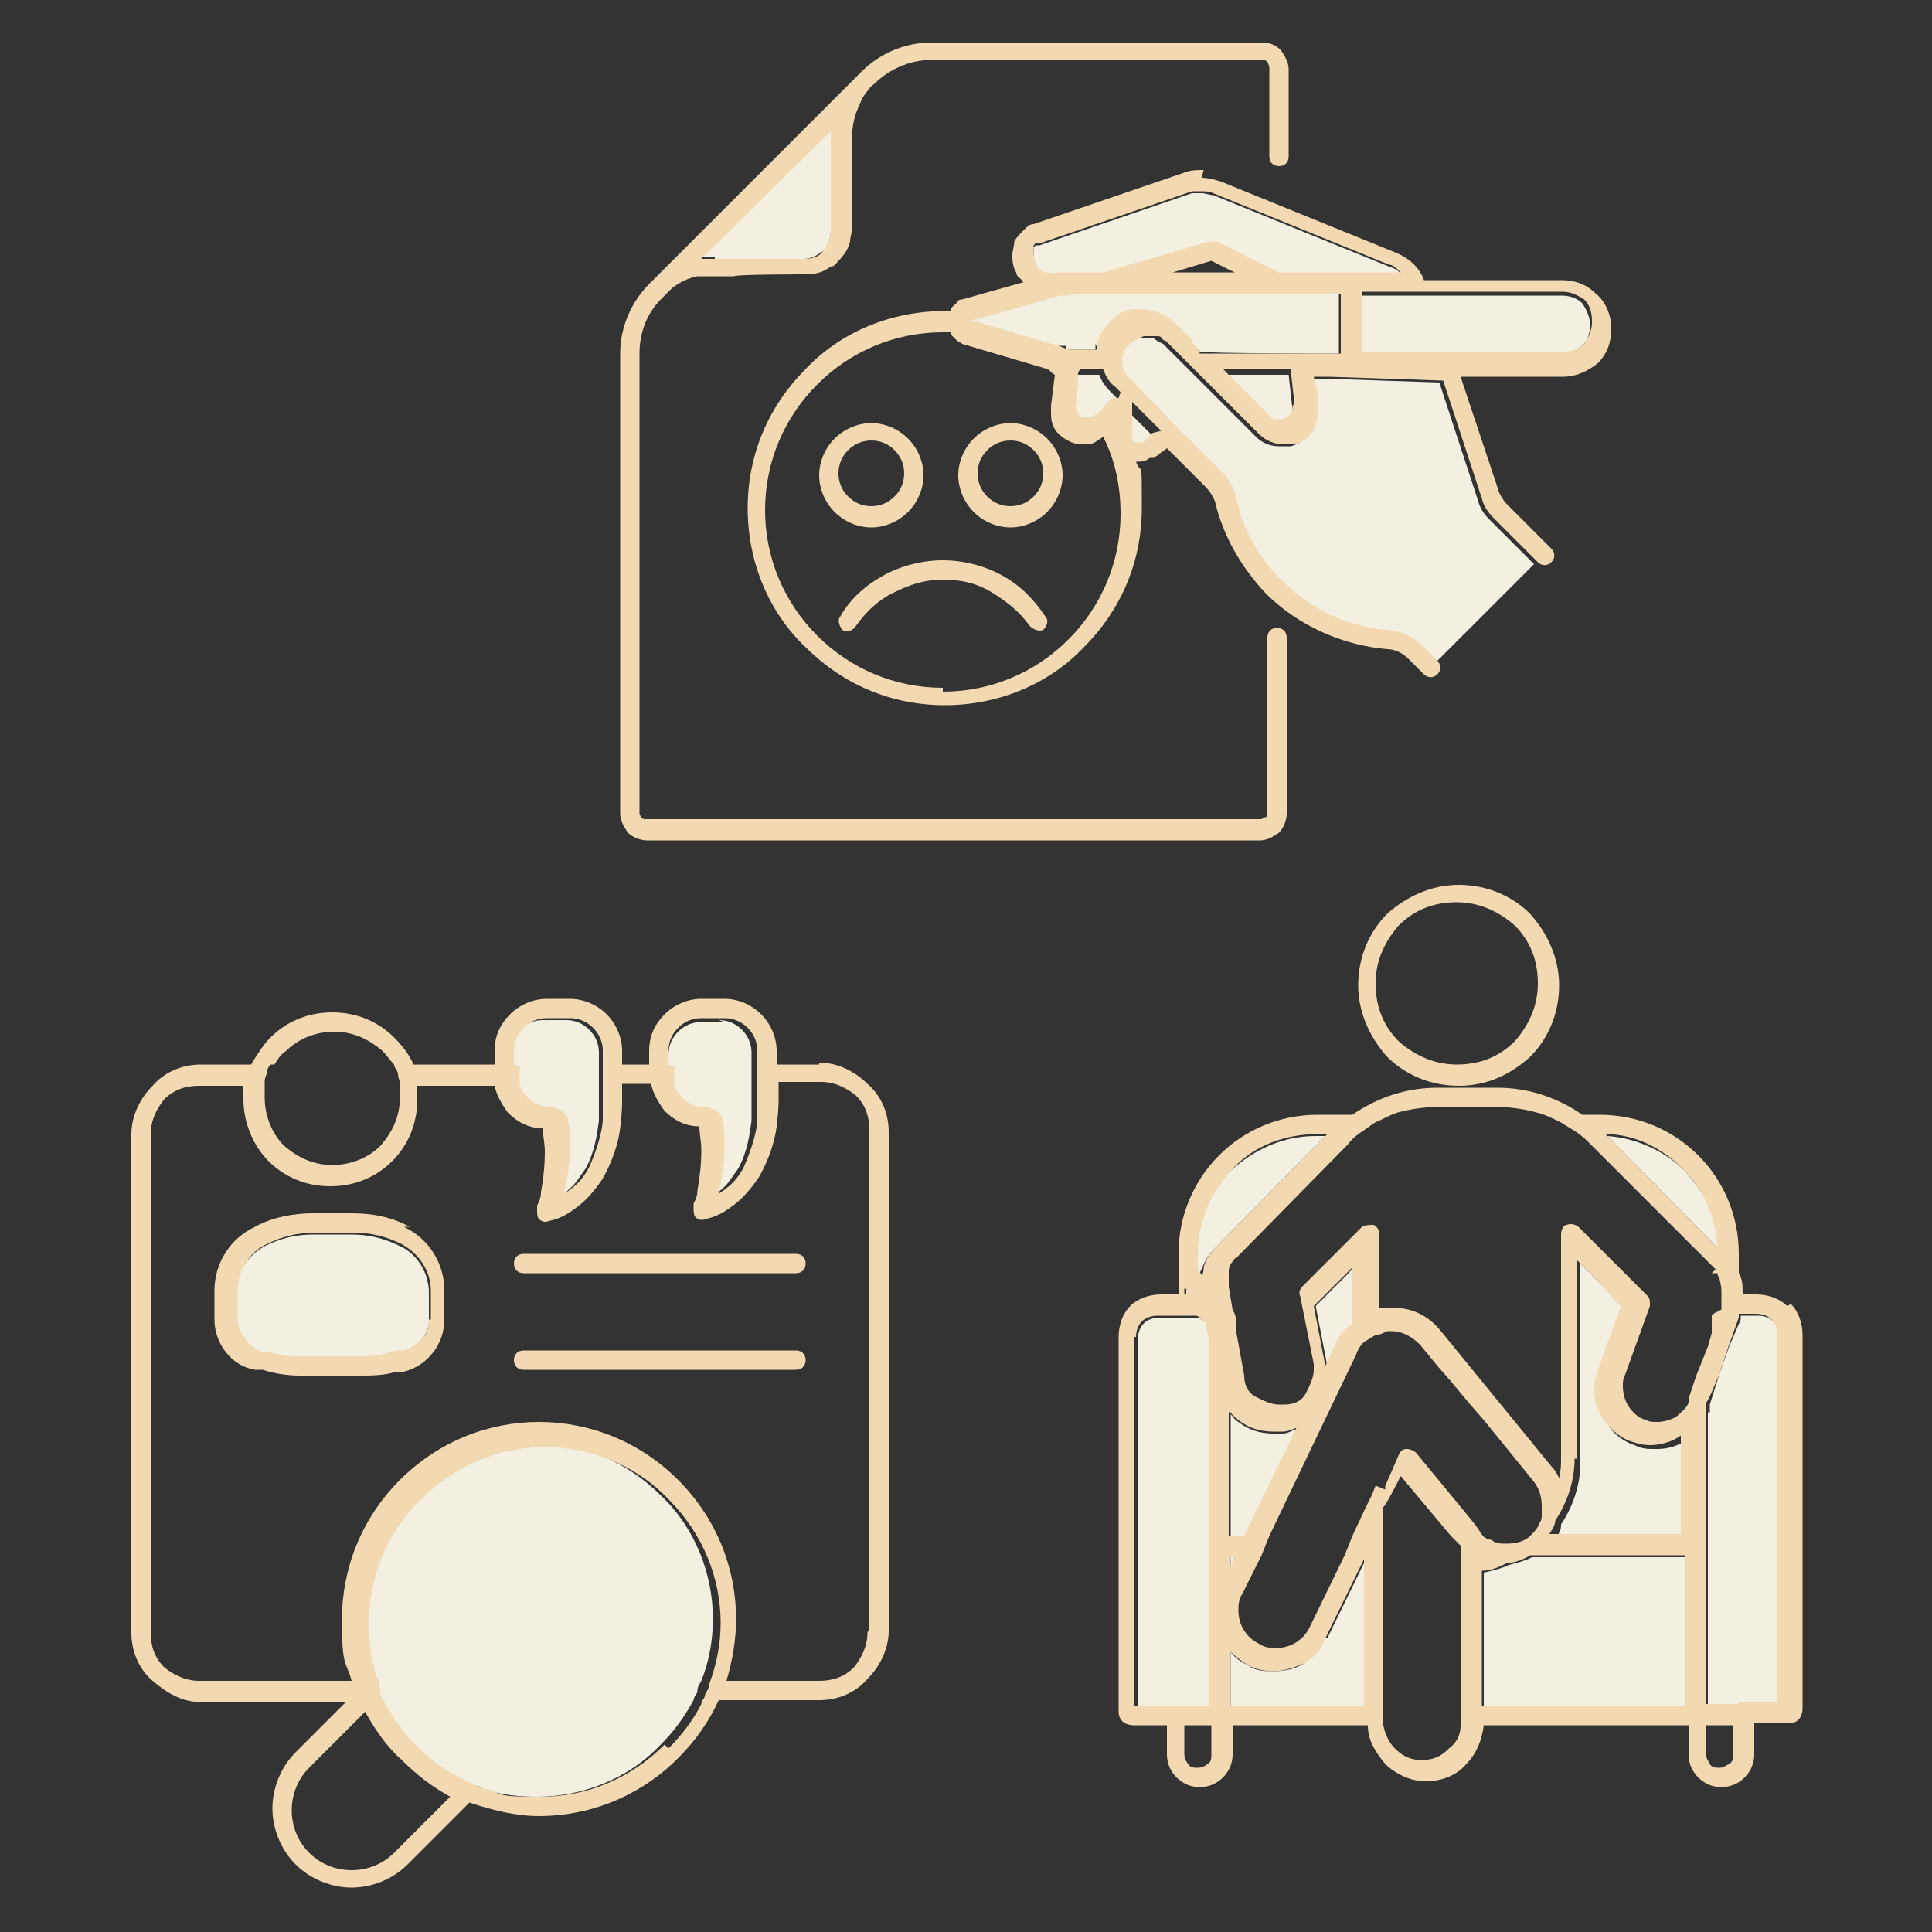
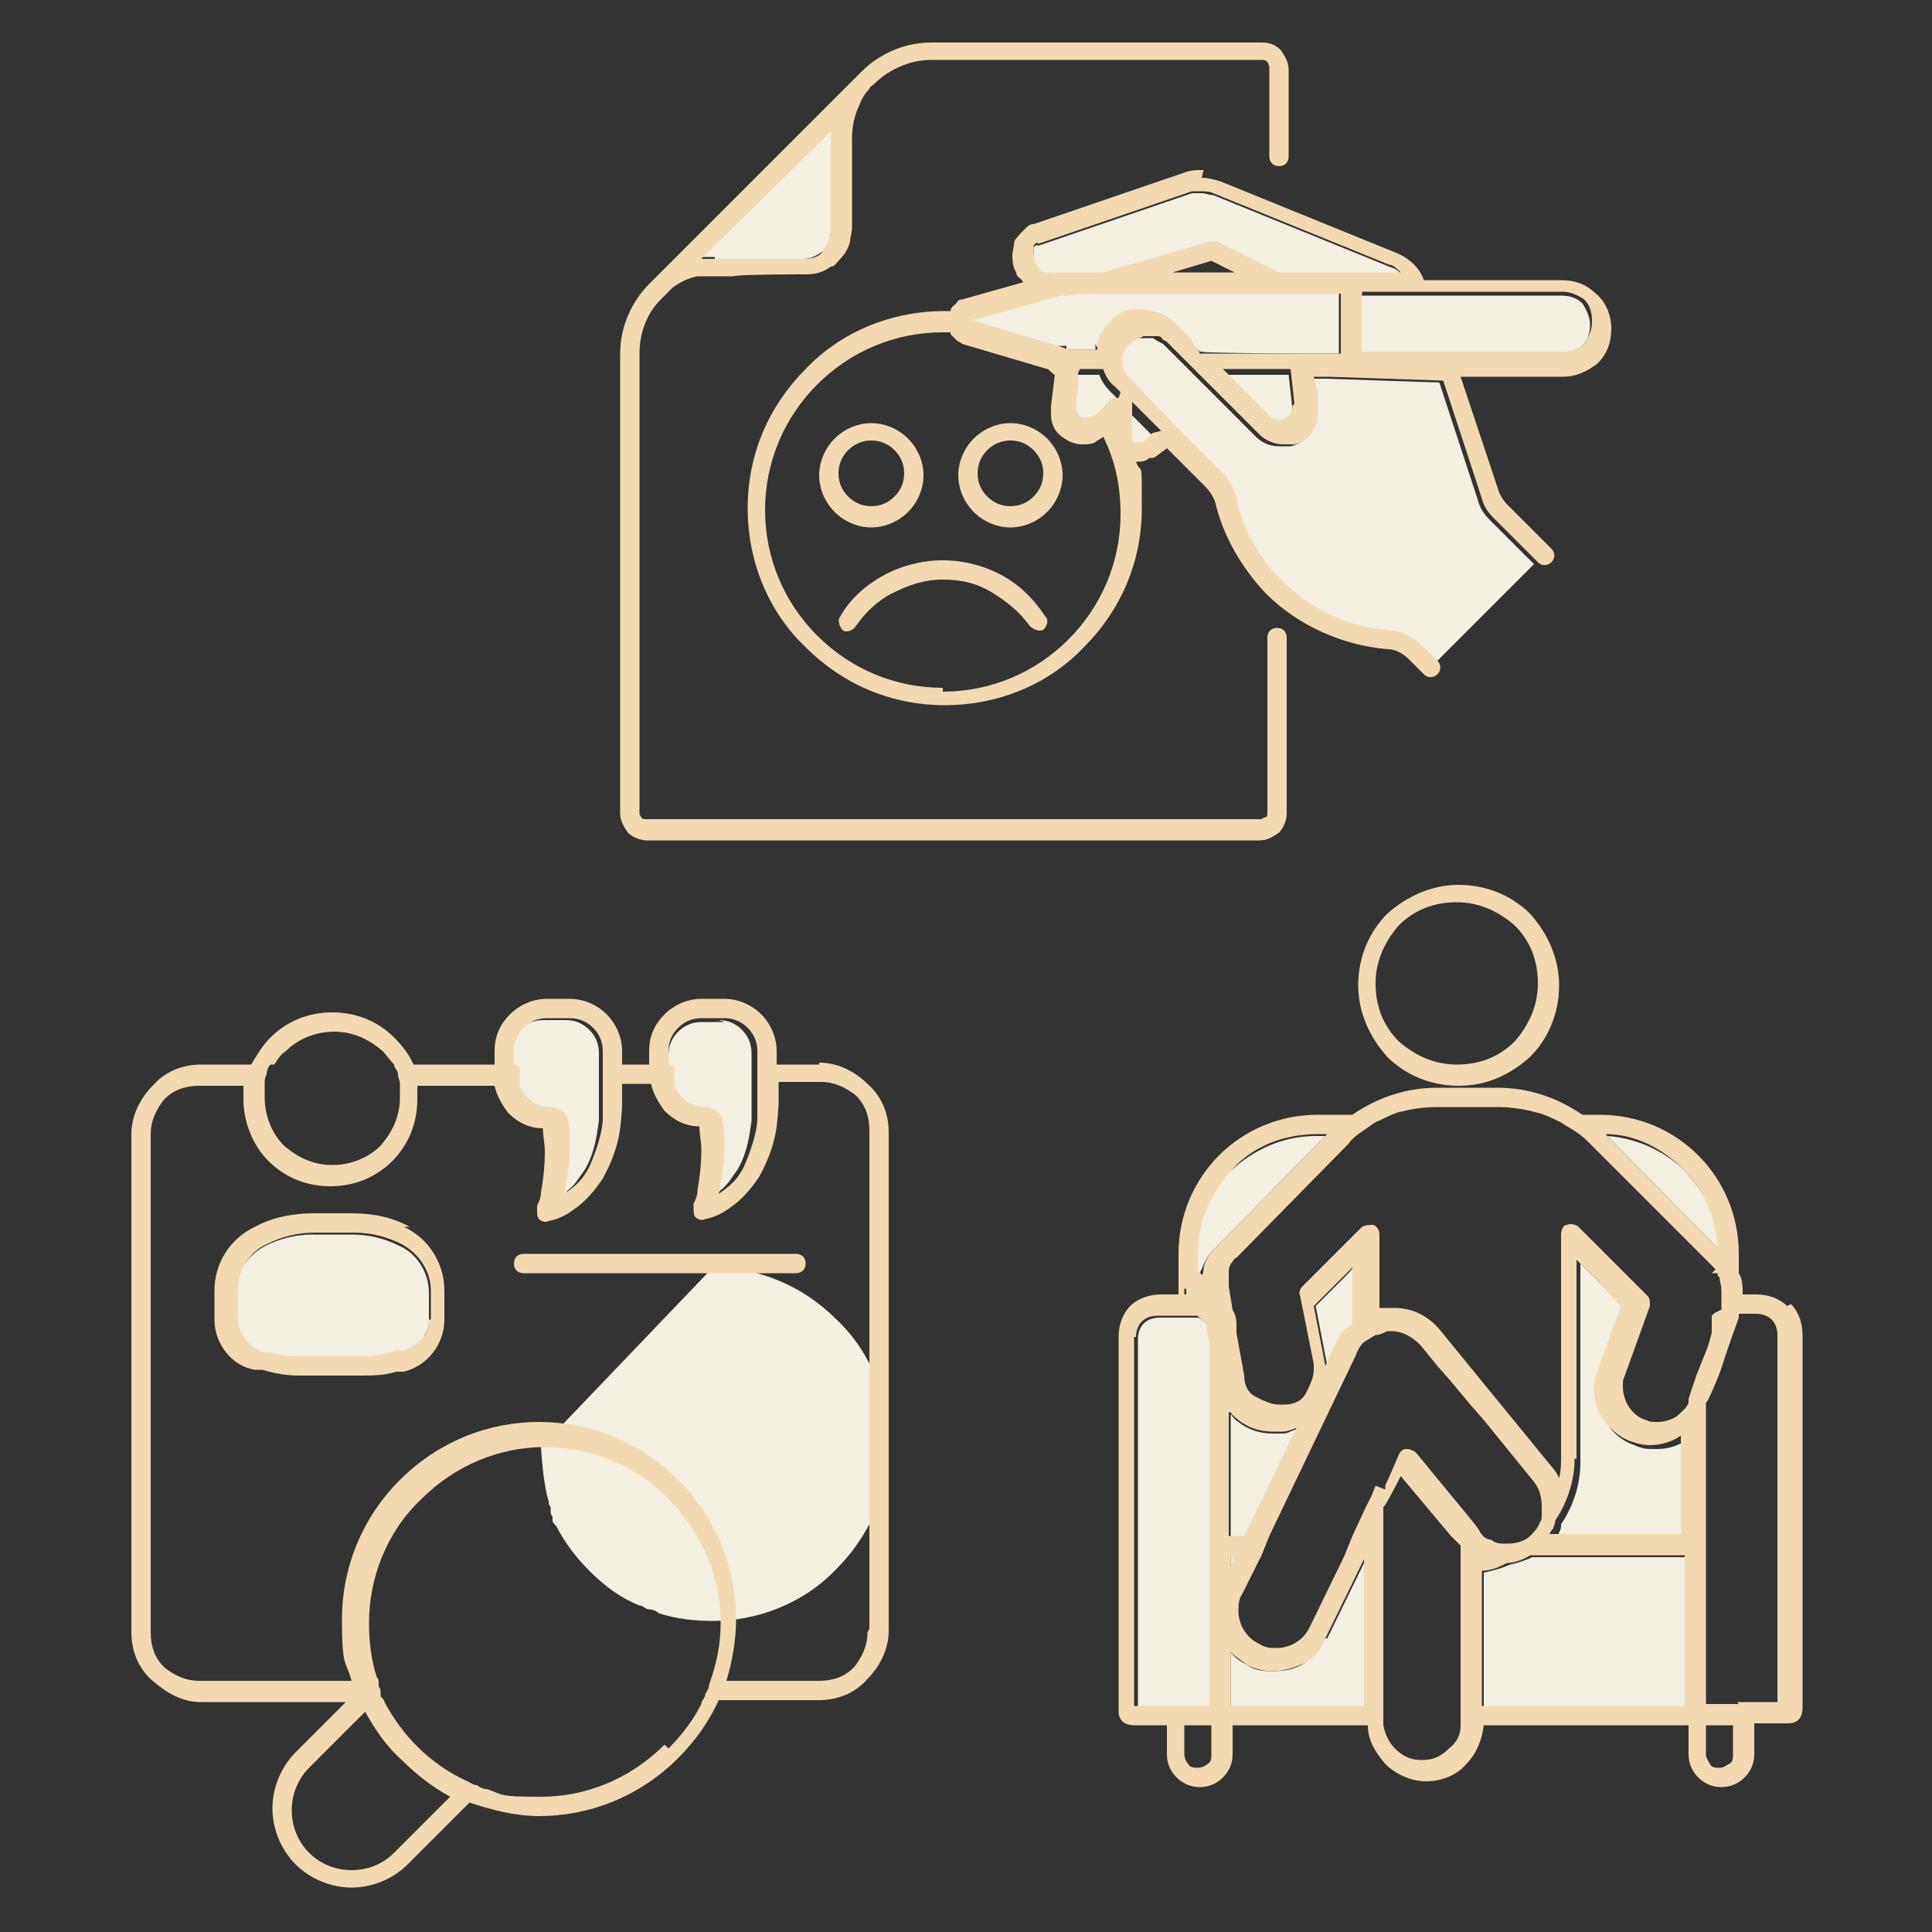
<svg xmlns="http://www.w3.org/2000/svg" viewBox="0 0 100 100">
  <rect x="0" y="0" width="100" height="100" fill="#333333" stroke="none" />
  <defs>
    <style>      .cls-1 {        display: none;      }      .cls-2 {        fill: #f3f0e2;      }      .cls-3 {        fill: #abe7ff;      }      .cls-4 {        fill: #f3d9b1;      }    </style>
  </defs>
  <g>
    <g id="Layer_2">
      <g>
        <g id="Layer_2-2" data-name="Layer_2" class="cls-1">
          <path class="cls-3" d="M86.2,49.2c0,19.9-16.1,36.1-36.1,36.1S14.1,69.1,14.1,49.2,30.2,13.1,50.1,13.1s36.1,16.1,36.1,36.1" />
        </g>
        <g id="Layer_1-2" data-name="Layer_1">
          <g id="Layer_4">
            <g>
-               <path class="cls-2" d="M61.4,67.1h.1c0,0,0-.2,0-.3,0,0,0,0,0,0v.3h0Z" />
              <path class="cls-2" d="M87.2,60.6c-1-1-2.5-1.7-4-1.8l5.8,5.9c0-1.6-.8-3-1.8-4.1h0Z" />
              <path class="cls-2" d="M68.1,58.8c-1.7,0-3.2.7-4.4,1.8s-1.8,2.7-1.8,4.4v.9c.1,0,.2.2.2.2,0,0,0,0,0,0,0-.1,0-.3.1-.4.1-.3.3-.7.6-1l5.8-5.9h-.6,0Z" />
              <path class="cls-2" d="M67.1,74c-.2,0-.4.2-.7.2h0c-.2,0-.4,0-.5,0-.7,0-1.3-.2-1.8-.6-.2-.1-.3-.3-.4-.4v6.4h.8l2.7-5.6h0Z" />
              <path class="cls-2" d="M85.6,75c-.3,0-.6,0-1-.2h0c-.6-.2-1.1-.6-1.4-1.1-.3-.5-.5-1-.5-1.6s0-.6.2-1l1.2-3.3-1.1-1.2-.5-.5-.5-.5-.2-.2v10.3c0,1.2-.4,2.3-1,3.2,0,.1,0,.3-.1.4,0,.1-.1.2-.2.3h6.9v-5.1s0,0,0,0c-.5.3-1,.5-1.6.5h0Z" />
              <path class="cls-2" d="M69,66.7l-.9.9.6,3.1.5-1.1c.2-.4.5-.8.9-1.1v-3h0c0,.1-.5.6-.5.6l-.5.5h0Z" />
              <polygon class="cls-2" points="63.7 81.2 63.9 80.6 63.7 80.6 63.7 81.2" />
              <path class="cls-2" d="M79.3,80.6c-.4.2-.8.3-1.2.4-.4.2-.9.3-1.3.4v7h10.5v-7.8h-2.5s-5.5,0-5.5,0h0Z" />
              <path class="cls-2" d="M68.6,84.8c-.3.5-.7,1-1.1,1.3-.5.3-1,.4-1.6.4s0,0,0,0h0c-.4,0-.9,0-1.3-.3-.4-.2-.7-.4-.9-.7v2.9h7v-7.7h0l-2,4.1h0Z" />
-               <path class="cls-2" d="M91.8,68.4c-.2-.2-.5-.3-.8-.3h-.9v.2c0,0-.6,1.4-.6,1.4l-.5,1.4h0c0,0-.5,1.6-.5,1.6v.4h-.1s0,0,0,0v15.2h3.9v-19c0-.3-.1-.6-.3-.8h0Z" />
              <path class="cls-2" d="M62.3,68.4h0c-.1-.1-.2-.2-.3-.2,0,0-.1,0-.2,0,0,0-.2,0-.3,0h-1.5c-.3,0-.6.1-.8.3-.2.2-.3.5-.3.8v19.1h3.9v-18.8l-.2-1c0,0,0-.1-.2-.2h0Z" />
              <path class="cls-2" d="M20.9,70c.4,0,.7-.3.9-.6.2-.3.4-.6.4-1v-1.5c0-1-.6-2-1.5-2.4-.8-.4-1.6-.6-2.5-.6h-2c-.9,0-1.7.2-2.5.6-.9.5-1.5,1.4-1.5,2.4v1.5c0,.4.1.8.4,1,.2.3.6.5.9.6h.4c.6.2,1.1.3,1.7.3h3.1c.6,0,1.1,0,1.7-.2h.4Z" />
              <path class="cls-2" d="M27.1,56.9c.3.3.7.5,1.2.5s.4,0,.6.2.3.3.3.5c.1.5.1,1,.1,1.5,0,.9-.1,1.7-.3,2.3.2,0,.3-.2.4-.3.4-.3.6-.7.9-1.1.5-.9.6-1.8.7-2.5,0-.4,0-.7,0-.7v-2.8c0-.5-.2-.9-.5-1.2-.3-.3-.7-.5-1.2-.5h-1.2c-.5,0-.9.2-1.2.5-.3.3-.5.7-.5,1.2v1.2c0,.2,0,.4,0,.5,0,.2.2.5.4.6h0Z" />
              <path class="cls-2" d="M37.5,52.9h-1.2c-.5,0-.9.2-1.2.5-.3.3-.5.7-.5,1.2v1.2c0,.2,0,.4,0,.5,0,.2.2.5.4.6.3.3.7.5,1.2.5s.4,0,.6.2.3.3.3.5c.1.5.1,1,.1,1.5,0,.9-.1,1.7-.3,2.3.2,0,.3-.2.4-.3.4-.3.6-.7.9-1.1.5-.9.6-1.8.7-2.5,0-.4,0-.7,0-.7v-2.8c0-.5-.2-.9-.5-1.2-.3-.3-.7-.5-1.2-.5h0Z" />
-               <polygon class="cls-2" points="34.8 90.8 34.4 90.4 34.8 90.8 34.8 90.8" />
-               <path class="cls-2" d="M28,74.9c-2.3,0-4.7.9-6.4,2.7-1.8,1.8-2.7,4.1-2.7,6.4s.1,1.9.4,2.8c0,.1,0,.2.1.3,0,0,0,.1,0,.2,0,.1,0,.2.1.3,0,0,0,.1,0,.2,0,.1.1.2.2.3.4.8,1,1.6,1.7,2.3.8.8,1.6,1.4,2.6,1.8.2,0,.3.2.5.2.2,0,.4.1.5.2.9.3,1.9.4,2.8.4,2.3,0,4.7-.9,6.4-2.7.7-.7,1.2-1.4,1.7-2.3,0-.2.2-.3.2-.5,0-.2.1-.3.2-.5.4-1,.6-2.1.6-3.2,0-2.3-.9-4.7-2.7-6.4-1.8-1.8-4.1-2.7-6.4-2.7h0Z" />
+               <path class="cls-2" d="M28,74.9s.1,1.9.4,2.8c0,.1,0,.2.1.3,0,0,0,.1,0,.2,0,.1,0,.2.1.3,0,0,0,.1,0,.2,0,.1.1.2.2.3.4.8,1,1.6,1.7,2.3.8.8,1.6,1.4,2.6,1.8.2,0,.3.2.5.2.2,0,.4.1.5.2.9.3,1.9.4,2.8.4,2.3,0,4.7-.9,6.4-2.7.7-.7,1.2-1.4,1.7-2.3,0-.2.2-.3.2-.5,0-.2.1-.3.2-.5.4-1,.6-2.1.6-3.2,0-2.3-.9-4.7-2.7-6.4-1.8-1.8-4.1-2.7-6.4-2.7h0Z" />
              <path class="cls-2" d="M37,13.4h4.6c.4,0,.7-.2,1-.4.2-.2.4-.6.4-1v-4.6c0-.2,0-.4,0-.7l-6.7,6.6c.2,0,.5,0,.7,0h0Z" />
              <path class="cls-2" d="M53.8,14.1c.1,0,.2.1.4.2.2,0,.4,0,.5,0h.4c0-.1,0-.1.1-.1h1.9l5.5-1.6c.1,0,.3,0,.4,0l3.2,1.6h6.3c-.1-.2-.3-.3-.6-.4l-9.1-3.7c-.2,0-.4-.1-.6-.1s-.4,0-.5,0l-7.9,2.7h0c0,0-.1,0-.2,0,0,0,0,0-.1.1,0,0,0,.2,0,.4s0,.3.1.5c0,.1.1.2.2.3h0Z" />
              <path class="cls-2" d="M57.8,20.6l-.3-.3h0c0,0,0,0,0,0-.3-.3-.5-.6-.6-.9h-1.2v.2s-.1.7-.1.7v.9c-.1,0-.1,0-.1,0,0,0,0,0,0,.1,0,0,0,.2,0,.2s0,.1.1.2c.1.1.3.2.4.2,0,0,.2,0,.3,0h0c0,0,.2-.1.3-.2.1-.1.3-.2.4-.4,0,0,0,0,0,0h0c0,0,0,0,.1-.1,0,0,0,0,.1-.2,0,0,0,0,0,0,.1-.1.3-.2.5-.1,0,0,0,0,0,0h0q0,0,0,0Z" />
              <path class="cls-2" d="M59.1,23s0,0,0,0c0,0,.1-.1.2-.2.1,0,.2-.2.3-.3l-1.5-1.5c0,0,0,.1,0,.2h0c0,.1,0,.2,0,.3,0,.2,0,.4,0,.5,0,.1,0,.2,0,.3,0,.2,0,.3,0,.5,0,.1,0,.2.1.3,0,0,0,0,0,0,0,0,0,0,.2,0s.2,0,.3,0h0,0Z" />
              <path class="cls-2" d="M63.3,19.3l2.4,2.4c.1.1.3.2.5.2s.2,0,.2,0h0c.1,0,.3-.1.4-.3,0-.1.1-.3.1-.4s0,0,0,0l-.2-1.8h-3.5Z" />
              <path class="cls-2" d="M70.4,18.3h10.4c.4,0,.8-.2,1.1-.4.3-.3.4-.7.4-1.1h0c0-.4-.2-.8-.4-1.1-.3-.3-.7-.4-1.1-.4h-10.4v3.1h0Z" />
              <path class="cls-2" d="M56.8,18c0-.1,0-.3.1-.4h0c.1-.3.3-.5.5-.7.4-.4.8-.6,1.3-.7h0c.1,0,.3,0,.4,0,.3,0,.6,0,.9.2.3.1.6.3.8.5h0l.4.4.2.2.3.3.4.4h.1c0,.1,7.1.1,7.1.1v-3.1h-14.5c0,.1,0,.1,0,.1l-3.9,1.1-.8.2h0s0,0,0,0h0s0,0,0,0,0,0,0,0h0s0,0,0,0h.2s2.3.7,2.3.7l2.1.6h.5c0,.1,0,.2,0,.2h1.5c0,0,0-.2,0-.3h0Z" />
              <path class="cls-2" d="M58.3,19.6l.3.3h0l2.2,2.2h0c0,0,.8.9.8.9l.9.9.7.7c.4.4.6.8.7,1.3h0c.4,1.5,1.1,3,2.3,4.2h0c1.6,1.6,3.6,2.4,5.6,2.6h0c.6,0,1.3.3,1.7.8l.8.8,5.1-5.1h0l-2.3-2.3c-.3-.3-.5-.6-.6-1h0s-2-6.1-2-6.1l-5.9-.2h-.6s-.2,0-.2,0v.8c0,0,.2.9.2.9,0,0,0,.1,0,.2,0,.4-.1.7-.3,1-.2.3-.5.5-.9.6h0c-.2,0-.4,0-.6,0-.5,0-.9-.2-1.2-.5l-3.3-3.3-.4-.4-.4-.4-.2-.2-.2-.2-.3-.3h0s0,0-.2-.1c0,0-.2-.1-.3-.2-.2,0-.3,0-.5,0s-.2,0-.2,0h0c-.3,0-.5.2-.7.4,0,0-.1.1-.2.2,0,0,0,.1-.1.2h0c0,.1,0,.2-.1.4,0,0,0,.1,0,.2h0c0,0,0,.1,0,.2h0s0,0,0,0c0,0,0,0,0,0h0c0,.2.2.5.3.6h0c0,0,0,0,0,0h0Z" />
            </g>
          </g>
          <g>
            <path class="cls-4" d="M54.1,31.9c-.6-.9-1.3-1.6-2.2-2.1-.9-.5-2-.8-3.1-.8s-2.2.3-3.1.8c-.9.5-1.7,1.2-2.2,2.1-.2.2,0,.6.1.7.2.2.6,0,.7-.2.5-.7,1.1-1.3,1.9-1.7.8-.4,1.6-.7,2.6-.7s1.8.2,2.6.7,1.4,1,1.9,1.7c.2.2.5.3.7.2.2-.2.3-.5.1-.7h0Z" />
            <path class="cls-4" d="M47,22.7c-.5-.5-1.2-.8-1.9-.8s-1.4.3-1.9.8c-.5.5-.8,1.2-.8,1.9s.3,1.4.8,1.9c.5.5,1.2.8,1.9.8s1.4-.3,1.9-.8c.5-.5.8-1.2.8-1.9s-.3-1.4-.8-1.9ZM46.3,25.7c-.3.3-.7.5-1.2.5s-.9-.2-1.2-.5c-.3-.3-.5-.7-.5-1.2s.2-.9.5-1.2c.3-.3.7-.5,1.2-.5s.9.2,1.2.5c.3.3.5.7.5,1.2s-.2.9-.5,1.2h0Z" />
            <path class="cls-4" d="M54.2,22.7c-.5-.5-1.2-.8-1.9-.8s-1.4.3-1.9.8c-.5.5-.8,1.2-.8,1.9s.3,1.4.8,1.9c.5.5,1.2.8,1.9.8s1.4-.3,1.9-.8c.5-.5.8-1.2.8-1.9s-.3-1.4-.8-1.9ZM53.5,25.7c-.3.3-.7.5-1.2.5s-.9-.2-1.2-.5c-.3-.3-.5-.7-.5-1.2,0-.5.2-.9.5-1.2.3-.3.7-.5,1.2-.5s.9.2,1.2.5c.3.3.5.7.5,1.2s-.2.9-.5,1.2Z" />
            <g>
              <path class="cls-4" d="M92.5,67.6c-.4-.4-1-.6-1.6-.6h-.7c0-.4,0-.8-.2-1.1v-1c0-2-.8-3.8-2.1-5.1-1.3-1.3-3.1-2.1-5.1-2.1h-.9c-1.3-.9-2.8-1.4-4.4-1.4h-3.1c-1.6,0-3.1.5-4.4,1.4h-1.8c-2,0-3.8.8-5.1,2.1-1.3,1.3-2.1,3.1-2.1,5.1v2.1h-.9c-.6,0-1.2.2-1.6.6-.4.4-.6,1-.6,1.6v19.3c0,.2,0,.4.2.6.1.1.3.2.6.2h1.7v1.5c0,.5.2.9.5,1.2.3.3.7.5,1.2.5h0c.5,0,.9-.2,1.2-.5.3-.3.5-.7.5-1.2v-1.5h7c0,.8.4,1.4.9,2,.5.5,1.3.9,2.1.9s1.6-.3,2.1-.9c.5-.5.8-1.2.9-2h10.6v1.5c0,.5.2.9.5,1.2s.7.5,1.2.5h0c.5,0,.9-.2,1.2-.5.3-.3.5-.7.5-1.2v-1.6h1.7c.2,0,.4,0,.6-.2.1-.1.2-.3.2-.6v-19.3c0-.6-.2-1.2-.6-1.6h0ZM88.3,90.8v-1.5h1.2c0,0,.1,0,.2,0v1.5c0,.2,0,.4-.2.5s-.3.2-.5.2h0c-.2,0-.4,0-.5-.2s-.2-.3-.2-.5h0ZM75.6,89.3c0,.5-.2.9-.6,1.2-.4.4-.8.6-1.4.6s-1-.2-1.4-.6c-.3-.3-.5-.7-.6-1.2h0c0,0,0-.1,0-.2v-.3h0v-.5h0v-10.3c.1,0,.9-1.6.9-1.6l2.6,3.1h0s.3.3.3.3c0,0,.1.1.2.2h0s0,0,0,0v9.1c0,0,0,.1,0,.2h0s0,0,0,0ZM62.7,90.8c0,.2,0,.4-.2.5-.1.1-.3.2-.5.2h0c-.2,0-.4,0-.5-.2-.1-.1-.2-.3-.2-.5v-1.5h1.4v1.5h0ZM58.8,69.2c0-.3.1-.6.3-.8.2-.2.5-.3.8-.3h1.5c0,0,.2,0,.3,0,0,0,.1,0,.2,0,.1,0,.2.1.3.2h0c0,0,.1.1.2.2l.2,1v18.8h-3.9v-19.1h0ZM68.1,58.7h.6l-5.8,5.9c-.3.3-.5.6-.6,1,0,.1,0,.3-.1.4,0,0,0,0,0,0,0,0-.1-.2-.2-.2v-.9c0-1.7.7-3.2,1.8-4.4s2.7-1.8,4.4-1.8h0ZM72.3,57.6c.7-.2,1.4-.3,2.1-.3h3.1c.7,0,1.4.1,2.1.3.4.1.8.3,1.2.5.3.2.5.3.8.5.3.2.5.4.7.6h0l6.2,6.2.2.2h0s0,0,.1.1c0,0,0,0,0,0,0,0-.1.1-.2.2h.3c0,0,0,.2.1.2,0,.2.1.4.1.7h0c0,.2,0,.4,0,.5,0,0,0,0,0,.1v.4c-.1,0-.2.1-.2.1-.1,0-.2.1-.3.2,0,0,0,0,0,0,0,.3,0,.6,0,.9l-.2.7-.4,1-.2.5-.4,1.2h0c0,0,0,.1,0,.2-.1.3-.4.5-.6.7-.3.2-.7.3-1,.3s-.4,0-.6-.1h0c-.4-.1-.7-.4-.9-.7-.2-.3-.3-.7-.3-1s0-.4.1-.6l1.3-3.6c0-.2,0-.4-.1-.5l-.7-.7-.5-.5-.5-.5-1.9-1.9c-.1-.1-.4-.2-.6-.1-.2,0-.3.3-.3.5v11.5c0,.4,0,.7-.1,1.1-.1-.2-.2-.4-.4-.6l-5.8-7.1c-.6-.7-1.4-1.1-2.3-1.1s-.2,0-.4,0c-.1,0-.3,0-.4,0v-3.8c0-.2-.1-.4-.3-.5-.2,0-.4,0-.6.1l-1.7,1.7-.5.5-.5.5-.4.4c-.1.1-.2.3-.1.5l.7,3.5h0c0,.1,0,.2,0,.3,0,.4-.2.8-.4,1.2s-.6.6-1.1.6h0c-.1,0-.2,0-.3,0-.4,0-.8-.2-1.2-.4s-.6-.6-.6-1.1h0l-.4-2.2v-.2c0-.4,0-.7-.2-1l-.2-1.2h0c0-.1,0-.2,0-.3s0,0,0,0c0-.2,0-.3,0-.5,0-.2.1-.4.2-.5,0,0,.1-.2.2-.2l5.8-5.9c.2-.3.5-.5.8-.7.3-.2.5-.4.8-.5.4-.2.8-.4,1.2-.5h0ZM70.7,88.3h-7s0-.6,0-.6v-2.2c.3.3.6.5.9.7.4.2.8.3,1.3.3h0c.6,0,1.1-.2,1.6-.4.5-.3.9-.7,1.1-1.3l2-4.1h0v7.7h0ZM63.7,73.1c.1.2.3.3.4.4.5.4,1.1.6,1.8.6s.4,0,.5,0h0c.2,0,.5-.1.7-.2l-2.7,5.6h-.8v-6.4h0ZM68.1,67.5l.9-.9.5-.5.5-.5h0c0-.1,0,2.9,0,2.9-.4.3-.7.6-.9,1.1l-.5,1.1-.6-3.1h0ZM63.7,81.1v-.5h.2l-.2.5ZM71.2,76.9l-.2.5-.3.6h0s-.7,1.5-.7,1.5h0s-.2.5-.2.5h0s-.2.5-.2.5h0s-1.8,3.7-1.8,3.7c-.2.4-.4.6-.7.8-.3.2-.7.3-1,.3h0c-.3,0-.6,0-.9-.2-.4-.2-.6-.4-.8-.7-.2-.3-.3-.7-.3-1s0-.6.2-.9l1-2h0s.2-.5.2-.5h0s.2-.5.2-.5h0s4.5-9.4,4.5-9.4h0c.1-.3.3-.6.5-.7.2-.1.3-.2.5-.3.2,0,.4-.1.6-.2,0,0,.2,0,.2,0,.6,0,1.1.3,1.5.7l.9,1.1.7.8,1,1.2.7.8,2.6,3.2c.3.4.4.8.4,1.3s0,.3,0,.4c0,.1,0,.3-.1.4-.1.3-.3.5-.5.7,0,0,0,0,0,0,0,0,0,0,0,0-.3.3-.8.4-1.2.4h0c-.3,0-.6,0-.8-.2,0,0-.2,0-.3-.1,0,0,0,0,0,0,0,0,0,0,0,0-.1,0-.2-.2-.3-.3h0c0-.1-.5-.7-.5-.7l-2.8-3.4c-.1-.1-.3-.2-.5-.2-.2,0-.3.1-.4.3l-.3.7-.4.9v.2c0,0,0,0,0,0ZM81.6,75.5v-10.3l.2.2.5.5.5.5,1.1,1.2-1.2,3.3c-.1.3-.2.6-.2,1,0,.6.2,1.2.5,1.6s.8.9,1.4,1.1h0c.3.1.6.2,1,.2.6,0,1.2-.2,1.6-.5,0,0,0,0,0,0v5.1h-2.7s-4.1,0-4.1,0c0,0,.1-.2.2-.3,0-.1.1-.2.1-.4.6-.9,1-2,1-3.2h0ZM87.2,86.5v1.8h-10.5s0-7,0-7c.5,0,.9-.2,1.3-.4.4,0,.9-.2,1.2-.4h5.5s2.5,0,2.5,0v5.9h0ZM83.1,58.7c1.6,0,3,.8,4,1.8,1.1,1.1,1.7,2.5,1.8,4.1l-5.8-5.9h0ZM90,88.2h-1.7v-15.2s0,0,0,0h0v-.4c.1,0,.7-1.5.7-1.5h0c0,0,.5-1.5.5-1.5l.5-1.4v-.2h.9c.3,0,.6.1.8.3.2.2.3.5.3.8v19h-2.1,0ZM61.4,66.7s0,0,0,0c0,0,0,.2,0,.3h-.1v-.3h0Z" />
              <path class="cls-4" d="M42.4,55.1h-2.2v-.7c0-.7-.3-1.4-.8-1.9-.5-.5-1.2-.8-1.9-.8h-1.2c-.7,0-1.4.3-1.9.8-.5.5-.8,1.1-.8,1.9v.7h-1.4v-.7c0-.7-.3-1.4-.8-1.9-.5-.5-1.2-.8-1.9-.8h-1.2c-.7,0-1.4.3-1.9.8-.5.5-.8,1.1-.8,1.9v.7h-4.2c-.2-.5-.6-1-1-1.4-.8-.8-1.9-1.3-3.2-1.3s-2.4.5-3.2,1.3c-.4.4-.7.9-1,1.4h-2.6c-1,0-1.9.4-2.5,1.1-.6.6-1.1,1.5-1.1,2.5v25.8c0,1,.4,1.9,1.1,2.5s1.5,1.1,2.5,1.1h7.5l-2.6,2.6c-.8.8-1.2,1.9-1.2,2.9s.4,2.1,1.2,2.9c.8.8,1.9,1.2,2.9,1.2s2.1-.4,2.9-1.2l3.2-3.2c1.2.4,2.4.7,3.6.7,2.6,0,5.2-1,7.2-3,.9-.9,1.6-1.9,2.1-3h5.2c1,0,1.9-.4,2.5-1.1.6-.6,1.1-1.5,1.1-2.5v-25.8c0-1-.4-1.9-1.1-2.5-.6-.6-1.5-1.1-2.5-1.1h0ZM44.9,84.5c0,.7-.3,1.3-.7,1.8-.5.5-1.1.7-1.8.7h-4.8c.3-1,.5-2.1.5-3.2,0-2.6-1-5.2-3-7.2-2-2-4.6-3-7.2-3s-5.2,1-7.2,3c-2,2-3,4.6-3,7.2s.2,2.1.5,3.2h-7.9c-.7,0-1.3-.3-1.8-.7-.5-.5-.7-1.1-.7-1.8v-25.8c0-.7.3-1.3.7-1.8.5-.5,1.1-.7,1.8-.7h2.3c0,.2,0,.5,0,.7,0,1.2.5,2.4,1.3,3.2s1.9,1.3,3.2,1.3,2.4-.5,3.2-1.3c.8-.8,1.3-1.9,1.3-3.2s0-.5,0-.7h4c.1.5.4,1,.7,1.4.5.5,1.1.8,1.8.8,0,.4.1.8.1,1.2,0,.8-.1,1.6-.2,2.1,0,.3-.1.5-.2.7,0,0,0,.1,0,.2,0,0,0,0,0,0h0c0,.2,0,.4.1.5s.3.2.5.1c.5-.1.9-.3,1.3-.6.6-.4,1.1-1,1.5-1.6.5-.9.8-1.8.9-2.6s.1-1.3.1-1.3v-1h1.5c.1.5.4,1,.7,1.4.5.5,1.1.8,1.8.8,0,.4.1.8.1,1.2,0,.8-.1,1.6-.2,2.1,0,.3-.1.5-.2.7,0,0,0,.1,0,.2,0,0,0,0,0,0h0c0,.2,0,.4.1.5s.3.2.5.1c.5-.1.9-.3,1.3-.6.6-.4,1.1-1,1.5-1.6.5-.9.8-1.8.9-2.6s.1-1.3.1-1.3v-1h2.2c.7,0,1.3.3,1.8.7.5.5.7,1.1.7,1.8v25.8h0ZM18.2,96.8c-.8,0-1.6-.3-2.2-.9s-.9-1.4-.9-2.2.3-1.6.9-2.2l2.9-2.9c.5.9,1.1,1.8,1.9,2.5.8.8,1.6,1.4,2.5,1.9l-2.9,2.9c-.6.6-1.4.9-2.2.9h0ZM14.2,55.1c.2-.3.3-.5.6-.7.6-.6,1.5-1,2.5-1s1.8.4,2.5,1c.2.2.4.5.6.7,0,.2.2.3.2.5,0,.2.1.3.1.5,0,.2,0,.5,0,.7,0,1-.4,1.8-1,2.5-.6.6-1.5,1-2.5,1s-1.8-.4-2.5-1c-.6-.6-1-1.5-1-2.5s0-.5,0-.7c0-.2,0-.3.1-.5,0-.2.1-.4.2-.5h0ZM26.6,55.1v-.7c0-.5.2-.9.5-1.2.3-.3.7-.5,1.2-.5h1.2c.5,0,.9.2,1.2.5.3.3.5.7.5,1.2v2.8s0,.3,0,.7c0,.6-.3,1.6-.7,2.5-.2.4-.5.8-.9,1.1-.1.1-.3.2-.4.3.1-.6.3-1.4.3-2.3s0-1-.1-1.5c0-.2-.2-.4-.3-.5-.2-.1-.4-.2-.6-.2-.5,0-.9-.2-1.2-.5-.2-.2-.3-.4-.4-.6,0-.2,0-.3,0-.5v-.5h0ZM34.6,55.1v-.7c0-.5.2-.9.5-1.2.3-.3.7-.5,1.2-.5h1.2c.5,0,.9.2,1.2.5.3.3.5.7.5,1.2v2.8s0,.3,0,.7c0,.6-.3,1.6-.7,2.5-.2.4-.5.8-.9,1.1-.1.1-.3.2-.4.3.1-.6.3-1.4.3-2.3s0-1-.1-1.5c0-.2-.2-.4-.3-.5-.2-.1-.4-.2-.6-.2-.5,0-.9-.2-1.2-.5-.2-.2-.3-.4-.4-.6,0-.2,0-.3,0-.5v-.5h0ZM34.8,90.7l-.4-.4c-1.8,1.8-4.1,2.7-6.4,2.7s-1.9-.1-2.8-.4c-.2,0-.4-.1-.5-.2-.2,0-.3-.1-.5-.2-.9-.4-1.8-1-2.6-1.8-.7-.7-1.2-1.4-1.7-2.3,0-.1-.1-.2-.2-.3,0,0,0-.1,0-.2,0-.1,0-.2-.1-.3,0,0,0-.1,0-.2,0-.1,0-.2-.1-.3-.3-.9-.4-1.9-.4-2.8,0-2.3.9-4.7,2.7-6.4,1.8-1.8,4.1-2.7,6.4-2.7s4.7.9,6.4,2.7c1.8,1.8,2.7,4.1,2.7,6.4,0,1.1-.2,2.1-.6,3.2,0,.2-.1.3-.2.5,0,.2-.2.3-.2.5-.4.8-1,1.6-1.7,2.3l.4.4h0Z" />
              <path class="cls-4" d="M21.2,63.5c-.9-.5-1.9-.7-3-.7h-2c-1,0-2.1.2-3,.7-1.3.6-2.1,1.9-2.1,3.3v1.5c0,.6.2,1.2.6,1.7.4.5.9.8,1.5.9h.4c.6.2,1.3.3,1.9.3h3.1c.6,0,1.3,0,1.9-.2h.4c1.2-.3,2.1-1.4,2.1-2.7v-1.5c0-1.4-.8-2.7-2.1-3.3h0ZM22.2,68.3c0,.4-.1.8-.4,1-.2.3-.6.5-.9.6h-.4c-.6.2-1.1.3-1.7.3h-3.1c-.6,0-1.1,0-1.7-.2h-.4c-.4-.2-.7-.4-.9-.7-.2-.3-.4-.6-.4-1v-1.5c0-1,.6-2,1.5-2.4.8-.4,1.6-.6,2.5-.6h2c.9,0,1.7.2,2.5.6.9.5,1.5,1.4,1.5,2.4v1.5Z" />
              <path class="cls-4" d="M41.2,64.9h-14.1c-.3,0-.5.2-.5.5s.2.5.5.5h14.1c.3,0,.5-.2.5-.5s-.2-.5-.5-.5Z" />
-               <path class="cls-4" d="M41.2,69.9h-14.1c-.3,0-.5.2-.5.5s.2.5.5.5h14.1c.3,0,.5-.2.5-.5s-.2-.5-.5-.5Z" />
              <path class="cls-4" d="M62.3,8.8c-.3,0-.6,0-.9.1l-7.9,2.7h0c-.2,0-.3.1-.5.3-.2.2-.4.4-.5.6,0,.2-.1.5-.1.7s0,.6.2.9c0,.2.2.3.3.4,0,0,0,.1.1.1l-3.2.9h0c-.1,0-.2,0-.3.2-.1.1-.3.2-.3.4-.1,0-.2,0-.3,0-2.8,0-5.4,1.1-7.2,3-1.9,1.9-3,4.4-3,7.2s1.1,5.4,3,7.2c1.9,1.9,4.4,3,7.2,3s5.4-1.1,7.2-3c1.9-1.9,3-4.4,3-7.2s0-1.6-.3-2.4c.2,0,.5,0,.7-.2,0,0,0,0,.1,0,0,0,0,0,.1,0,0,0,.2-.1.3-.2.1-.1.3-.2.4-.3l2,2c.2.2.4.5.5.8h0c.4,1.7,1.3,3.3,2.6,4.7h0c1.7,1.7,4,2.7,6.3,2.9h0c.4,0,.8.2,1.1.5l.8.8c.2.2.5.2.7,0s.2-.5,0-.7l-.8-.8c-.5-.5-1.1-.7-1.7-.8h0c-2-.1-4-1-5.6-2.6h0c-1.2-1.2-2-2.7-2.3-4.2h0c-.1-.5-.4-1-.7-1.3l-.7-.7-.9-.9-.8-.8h0c0,0-2.2-2.3-2.2-2.3h0l-.3-.3h0s0,0,0,0h0c-.2-.2-.3-.4-.3-.6h0s0,0,0,0c0,0,0,0,0,0h0s0,0,0-.1h0c0-.1,0-.2,0-.2,0-.1,0-.2.1-.4h0c0,0,0-.1.1-.2,0,0,0-.1.2-.2.2-.2.5-.3.7-.4h0c0,0,.2,0,.2,0,.2,0,.3,0,.5,0,.1,0,.2,0,.3.2,0,0,.1,0,.2.1h0l.3.3.2.2.2.2.4.4.4.4,3.3,3.3c.3.3.8.5,1.2.5s.4,0,.6,0h0c.4-.1.7-.3.9-.6s.3-.6.3-1,0-.1,0-.2v-.9c0,0-.2-.8-.2-.8h.2s.6,0,.6,0l5.9.2,2,6.1h0c.1.4.3.7.6,1l2.3,2.3h0c.2.2.5.2.7,0,.2-.2.2-.5,0-.7l-2.3-2.3c-.2-.2-.3-.4-.4-.6h0s-2-6-2-6h5.3c.7,0,1.3-.3,1.8-.7.5-.5.7-1.1.7-1.8h0c0-.7-.3-1.4-.8-1.8-.5-.5-1.1-.7-1.8-.7h-7.1c-.2-.6-.7-1.1-1.4-1.4l-9.1-3.7c-.3-.1-.7-.2-1-.2h0ZM72.5,14.1h-6.3l-3.2-1.6c-.1,0-.3,0-.4,0l-5.5,1.6h-1.9s0,0-.1,0h-.4c0,.1-.3,0-.5,0-.1,0-.3,0-.4-.2s-.2-.2-.2-.3c0-.2-.1-.3-.1-.5,0-.1,0-.3,0-.4,0,0,0,0,.1-.1s0,0,.2,0h0l7.9-2.7c.2,0,.4,0,.5,0s.4,0,.6.1l9.1,3.7c.2,0,.4.2.6.4h0ZM82.4,16.7c0,.4-.2.8-.4,1.1-.3.3-.7.4-1.1.4h-10.4v-3.1h10.4c.4,0,.8.2,1.1.4.3.3.4.7.4,1.1h0ZM66.9,21s0,0,0,0c0,.2,0,.3-.1.4,0,.1-.2.2-.4.3h0c0,0-.2,0-.2,0-.2,0-.4,0-.5-.2l-2.4-2.4h3.5l.2,1.8ZM61.7,17.6l-.3-.3-.2-.2-.4-.4h0c-.2-.2-.5-.4-.8-.5-.3-.1-.6-.2-.9-.2s-.3,0-.4,0h0c-.5,0-.9.3-1.3.7-.2.2-.4.5-.5.7h0c0,.1-.1.3-.1.4,0,0,0,.2,0,.3h-1.5s-.5-.2-.5-.2l-2.1-.6-2.3-.7h-.2s0,0,0,0h0s0,0,0,0,0,0,0,0h0s0,0,0,0h0l.8-.2,3.9-1.1s0,0,0,0h.4c0-.1,1.9-.1,1.9-.1h12.2v3.1h-7.3c0-.1-.4-.6-.4-.6h0ZM59.7,22.4c-.1,0-.2.2-.3.3,0,0-.2.1-.2.2,0,0,0,0,0,0h0c-.1,0-.2,0-.3,0s-.1,0-.2,0c0,0,0,0,0,0,0,0-.1-.1-.1-.3,0-.1,0-.3,0-.5,0,0,0-.2,0-.3,0-.2,0-.4,0-.5,0,0,0-.1,0-.2h0c0-.1,0-.2,0-.3l1.5,1.5h0ZM48.8,35.6c-2.5,0-4.8-1-6.5-2.7-1.7-1.7-2.7-4-2.7-6.5,0-2.5,1-4.8,2.7-6.5s4-2.7,6.5-2.7.2,0,.4,0c0,0,0,0,0,.1,0,0,.2.2.3.3s.2.1.3.2l4.4,1.3c.1,0,.2.2.4.3l-.2,1.6h0c0,0,0,.2,0,.3,0,.2,0,.5.1.7.1.3.3.5.6.7.3.2.6.3.9.3s.6,0,.8-.2h0c0,0,.2-.1.3-.2.6,1.2.9,2.5.9,4,0,2.5-1,4.8-2.7,6.5-1.7,1.7-4,2.7-6.5,2.7h0ZM57.9,20.6s0,0,0,0c-.2,0-.4,0-.5.1,0,0,0,0,0,0,0,0,0,.1-.1.2,0,0,0,0-.1.1h0s0,0,0,0c-.1.1-.2.2-.4.4,0,0-.2.1-.3.2h0c-.1,0-.2,0-.3,0-.2,0-.3,0-.4-.2,0,0-.1-.1-.1-.2,0,0,0-.2,0-.2s0,0,0-.1h0s.1-.9.1-.9v-.7c0,0,.1-.2.1-.2h1.2c.1.3.3.7.6.9h0s0,0,0,0l.3.3h0c0,0,0,0,0,0ZM60.7,14.1l2-.6,1.2.6h-3.2Z" />
              <path class="cls-4" d="M33.3,43.5h31.9c.4,0,.7-.2,1-.4.2-.2.4-.6.4-1v-9.1c0-.3-.2-.5-.5-.5s-.5.2-.5.5v9.1c0,0,0,.2-.1.2,0,0-.1,0-.2.1h-31.9c0,0-.2,0-.2-.1,0,0-.1-.1-.1-.2v-23.8c0-1.1.4-2.1,1.1-2.8,0,0,0,0,.1-.1.2-.2.3-.3.5-.5.4-.3.8-.5,1.3-.6h1.9c0-.1,3.7-.1,3.7-.1.5,0,.9-.1,1.3-.4.2,0,.3-.2.4-.3.3-.3.5-.6.6-1,0-.2.1-.5.1-.7v-4.6c0-.6.1-1.2.4-1.8.1-.3.3-.6.5-.8,0-.1.2-.2.3-.3.7-.7,1.8-1.2,2.9-1.2h17.1c.1,0,.2,0,.3.1,0,0,.1.2.1.3v4.6c0,.3.2.5.5.5s.5-.2.5-.5V3.6c0-.4-.2-.7-.4-1-.3-.3-.6-.4-1-.4h-17.1c-1.4,0-2.7.6-3.6,1.5-.2.2-.3.3-.5.5l-10.5,10.5s0,0,0,0c-.9.9-1.5,2.2-1.5,3.6v23.8c0,.4.2.7.4,1,.2.2.6.4,1,.4h0ZM43,6.7c0,.2,0,.4,0,.7v4.6c0,.4-.2.7-.4,1s-.6.4-1,.4h-4.6c-.2,0-.5,0-.7,0l6.7-6.6h0Z" />
              <path class="cls-4" d="M75.5,45.8c-1.4,0-2.7.6-3.7,1.5-.9.9-1.5,2.2-1.5,3.7,0,1.4.6,2.7,1.5,3.7.9.9,2.2,1.5,3.7,1.5s2.7-.6,3.7-1.5c.9-.9,1.5-2.2,1.5-3.7,0-1.4-.6-2.7-1.5-3.7-.9-.9-2.2-1.5-3.7-1.5ZM78.4,53.9c-.8.8-1.8,1.2-3,1.2s-2.2-.5-3-1.2c-.8-.8-1.2-1.8-1.2-3s.5-2.2,1.2-3c.8-.8,1.8-1.2,3-1.2s2.2.5,3,1.2c.8.8,1.2,1.8,1.2,3s-.5,2.2-1.2,3Z" />
            </g>
          </g>
        </g>
      </g>
    </g>
  </g>
</svg>